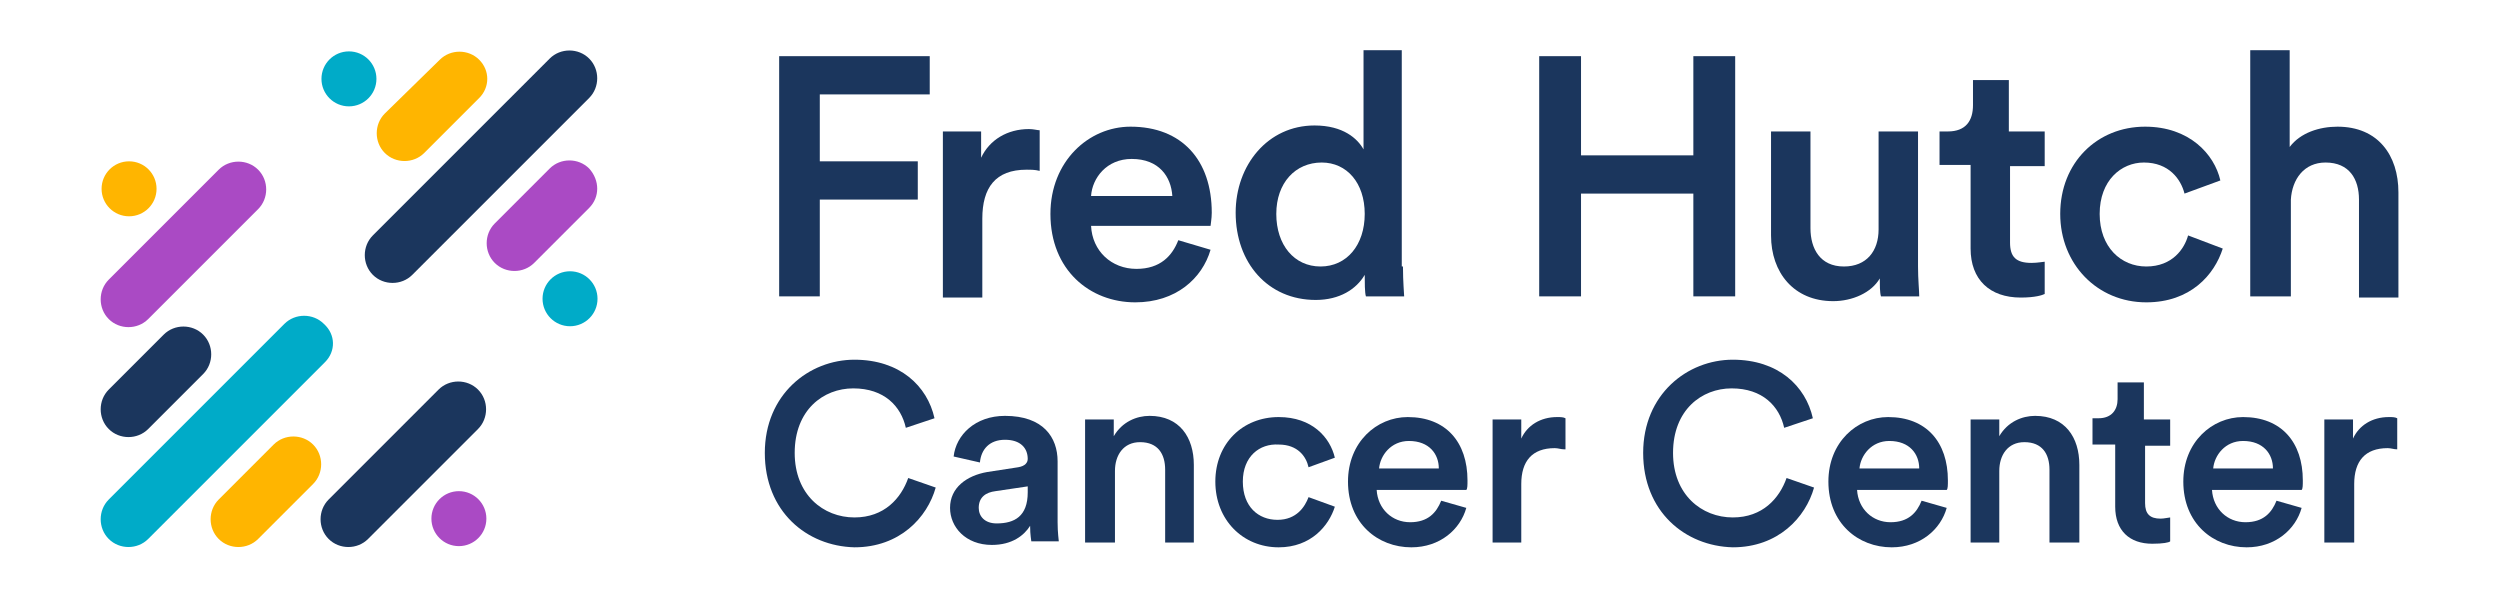
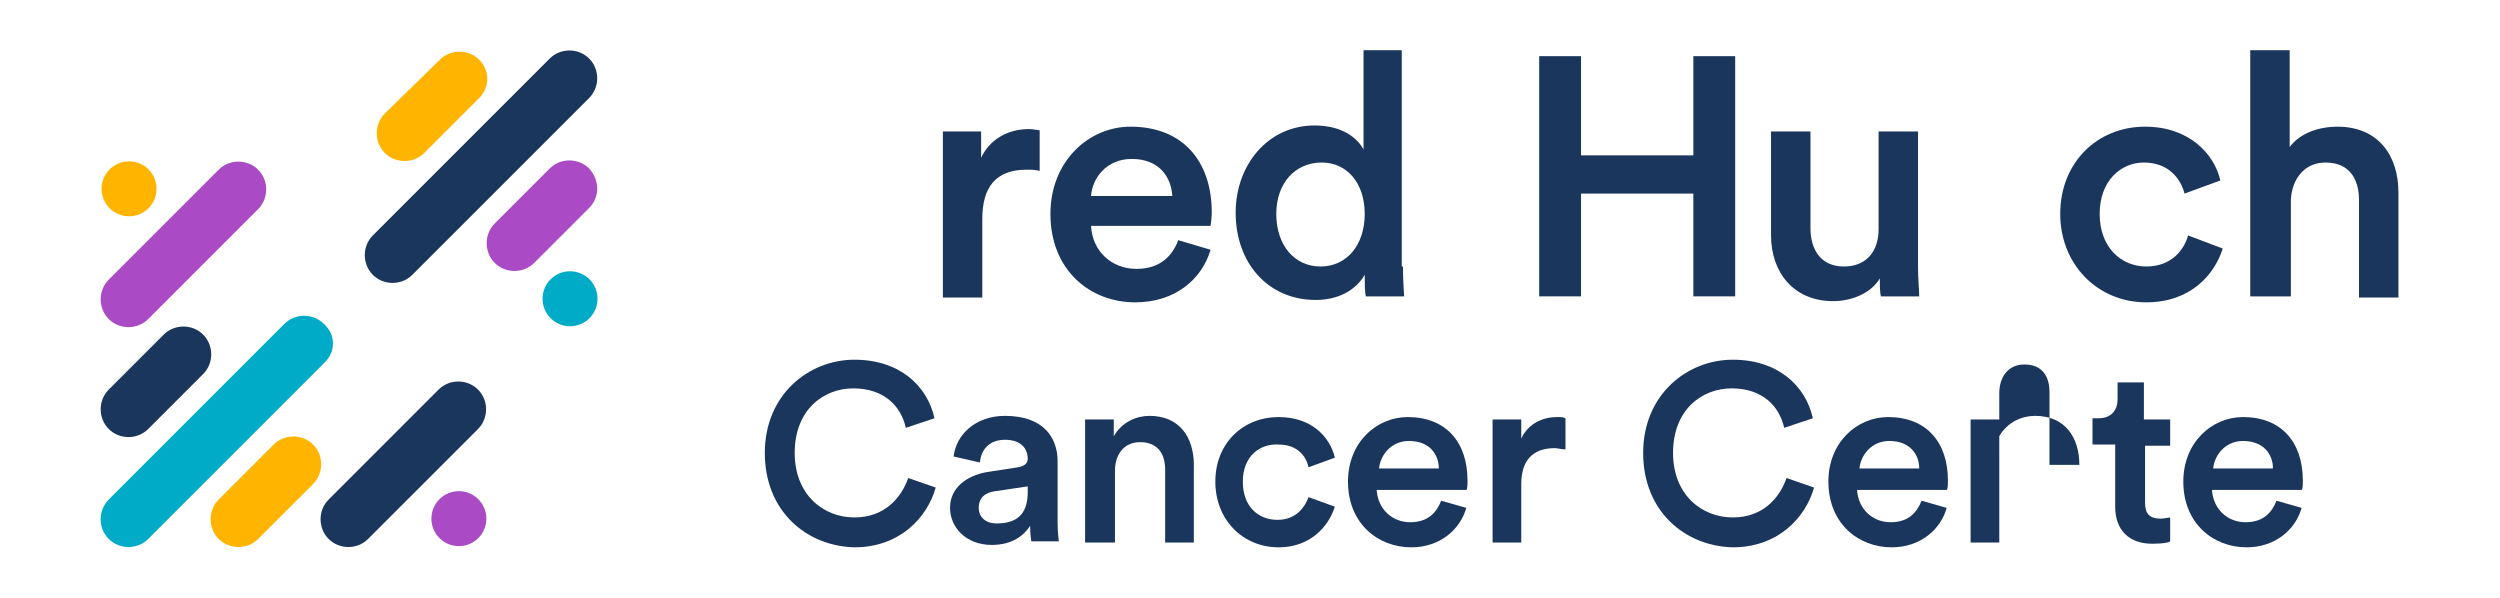
<svg xmlns="http://www.w3.org/2000/svg" version="1.1" id="Layer_1" x="0px" y="0px" viewBox="0 0 209.2 50" style="enable-background:new 0 0 209.2 50;" xml:space="preserve">
  <style type="text/css">
	.st0{fill:#1B365D;}
	.st1{fill:#FFB500;}
	.st2{fill:#AA4AC4;}
	.st3{fill:#00ABC8;}
</style>
  <g>
    <g>
-       <polygon class="st0" points="65.2,24.8 65.2,4.7 77.8,4.7 77.8,7.9 68.6,7.9 68.6,13.5 76.8,13.5 76.8,16.7 68.6,16.7 68.6,24.8     65.2,24.8   " />
      <path class="st0" d="M87,14.3c-0.4-0.1-0.7-0.1-1.1-0.1c-2.6,0-3.7,1.5-3.7,4.1v6.6h-3.3V11h3.2v2.2c0.7-1.5,2.2-2.4,4-2.4    c0.4,0,0.7,0.1,0.9,0.1V14.3L87,14.3z" />
      <path class="st0" d="M98.1,16.4c-0.1-1.6-1.1-3.1-3.4-3.1c-2.1,0-3.3,1.6-3.4,3.1H98.1L98.1,16.4z M101.3,20.9    c-0.7,2.4-2.9,4.4-6.3,4.4c-3.8,0-7.1-2.7-7.1-7.4c0-4.4,3.2-7.3,6.7-7.3c4.3,0,6.8,2.8,6.8,7.2c0,0.5-0.1,1-0.1,1.1H91.3    c0.1,2.1,1.7,3.6,3.8,3.6c2,0,3-1.1,3.5-2.4L101.3,20.9L101.3,20.9z" />
      <path class="st0" d="M110.5,22.3c2.2,0,3.7-1.8,3.7-4.4c0-2.6-1.5-4.3-3.6-4.3c-2.2,0-3.8,1.7-3.8,4.3    C106.8,20.5,108.3,22.3,110.5,22.3L110.5,22.3z M117.4,22.3c0,1.3,0.1,2.3,0.1,2.5h-3.2c-0.1-0.3-0.1-1.2-0.1-1.8    c-0.7,1.2-2.1,2.1-4.1,2.1c-4,0-6.7-3.1-6.7-7.3c0-4,2.7-7.3,6.6-7.3c2.4,0,3.6,1.1,4.1,2V4.2h3.2V22.3L117.4,22.3z" />
      <polygon class="st0" points="141.7,24.8 141.7,16.2 132.3,16.2 132.3,24.8 128.8,24.8 128.8,4.7 132.3,4.7 132.3,13 141.7,13     141.7,4.7 145.2,4.7 145.2,24.8 141.7,24.8   " />
      <path class="st0" d="M153.4,25.2c-3.3,0-5.2-2.4-5.2-5.5V11h3.3v8.1c0,1.7,0.8,3.2,2.8,3.2c1.9,0,2.9-1.3,2.9-3.1V11h3.3v11.3    c0,1.1,0.1,2,0.1,2.5h-3.2c-0.1-0.3-0.1-1-0.1-1.5C156.6,24.5,155,25.2,153.4,25.2L153.4,25.2z" />
-       <path class="st0" d="M168.2,11h2.9v2.9h-2.9v6.4c0,1.2,0.5,1.7,1.8,1.7c0.5,0,1-0.1,1.1-0.1v2.7c-0.2,0.1-0.8,0.3-2,0.3    c-2.6,0-4.2-1.5-4.2-4.1v-7h-2.6V11h0.7c1.5,0,2.1-0.9,2.1-2.2V6.7h3V11L168.2,11z" />
      <path class="st0" d="M175.7,17.9c0,2.8,1.8,4.4,3.9,4.4c2.2,0,3.2-1.5,3.5-2.6l2.9,1.1c-0.7,2.2-2.7,4.5-6.4,4.5    c-4.1,0-7.2-3.2-7.2-7.4c0-4.3,3.1-7.3,7.1-7.3c3.7,0,5.8,2.3,6.3,4.5l-3,1.1c-0.3-1.2-1.3-2.6-3.4-2.6    C177.5,13.6,175.7,15.1,175.7,17.9L175.7,17.9z" />
      <path class="st0" d="M191.6,24.8h-3.3V4.2h3.3v8.1c0.9-1.2,2.5-1.7,4-1.7c3.4,0,5.1,2.4,5.1,5.5v8.8h-3.3v-8.2    c0-1.7-0.8-3.1-2.8-3.1c-1.8,0-2.8,1.4-2.9,3.1V24.8L191.6,24.8z" />
      <path class="st0" d="M64,37.9c0-4.9,3.7-7.8,7.5-7.8c3.8,0,6.1,2.2,6.7,4.9l-2.4,0.8c-0.4-1.8-1.8-3.3-4.4-3.3    c-2.5,0-4.9,1.8-4.9,5.4c0,3.5,2.4,5.4,5,5.4c2.5,0,3.9-1.6,4.5-3.3l2.3,0.8c-0.7,2.5-3,5-6.8,5C67.5,45.7,64,42.8,64,37.9    L64,37.9z" />
      <path class="st0" d="M86,41.2v-0.5l-2.7,0.4c-0.8,0.1-1.4,0.5-1.4,1.4c0,0.7,0.5,1.3,1.5,1.3C84.9,43.8,86,43.2,86,41.2L86,41.2z     M82.6,39.5l2.6-0.4c0.6-0.1,0.8-0.4,0.8-0.7c0-0.9-0.6-1.6-1.9-1.6c-1.3,0-2,0.8-2.1,1.9l-2.2-0.5c0.2-1.8,1.8-3.4,4.3-3.4    c3.2,0,4.4,1.8,4.4,3.8v5.1c0,0.9,0.1,1.5,0.1,1.6h-2.3c0-0.1-0.1-0.5-0.1-1.3c-0.5,0.8-1.5,1.6-3.2,1.6c-2.2,0-3.5-1.5-3.5-3.1    C79.5,40.8,80.9,39.8,82.6,39.5L82.6,39.5z" />
      <path class="st0" d="M93.3,45.4h-2.5V35.1h2.4v1.4c0.7-1.2,1.9-1.7,3-1.7c2.5,0,3.7,1.8,3.7,4.1v6.5h-2.4v-6.1    c0-1.3-0.6-2.3-2.1-2.3c-1.4,0-2.1,1.1-2.1,2.4V45.4L93.3,45.4z" />
      <path class="st0" d="M104,40.3c0,2.1,1.3,3.2,2.9,3.2c1.6,0,2.3-1.1,2.6-1.9l2.2,0.8c-0.5,1.6-2,3.4-4.7,3.4c-3,0-5.3-2.3-5.3-5.5    c0-3.2,2.3-5.4,5.3-5.4c2.8,0,4.3,1.7,4.7,3.4l-2.2,0.8c-0.2-0.9-0.9-1.9-2.5-1.9C105.4,37.1,104,38.2,104,40.3L104,40.3z" />
      <path class="st0" d="M120.4,39.2c0-1.2-0.8-2.3-2.5-2.3c-1.5,0-2.4,1.2-2.5,2.3H120.4L120.4,39.2z M122.7,42.5    c-0.5,1.8-2.2,3.3-4.6,3.3c-2.8,0-5.3-2-5.3-5.5c0-3.3,2.4-5.4,5-5.4c3.2,0,5,2.1,5,5.3c0,0.4,0,0.7-0.1,0.8h-7.5    c0.1,1.6,1.3,2.7,2.8,2.7c1.5,0,2.2-0.8,2.6-1.8L122.7,42.5L122.7,42.5z" />
      <path class="st0" d="M130.9,37.6c-0.3,0-0.5-0.1-0.8-0.1c-1.9,0-2.8,1.1-2.8,3v4.9h-2.4V35.1h2.4v1.6c0.5-1.1,1.6-1.8,3-1.8    c0.3,0,0.5,0,0.7,0.1V37.6L130.9,37.6z" />
      <path class="st0" d="M137.5,37.9c0-4.9,3.7-7.8,7.5-7.8c3.8,0,6.1,2.2,6.7,4.9l-2.4,0.8c-0.4-1.8-1.8-3.3-4.4-3.3    c-2.5,0-4.9,1.8-4.9,5.4c0,3.5,2.4,5.4,5,5.4c2.5,0,3.9-1.6,4.5-3.3l2.3,0.8c-0.7,2.5-3,5-6.8,5C141,45.7,137.5,42.8,137.5,37.9    L137.5,37.9z" />
      <path class="st0" d="M160.6,39.2c0-1.2-0.8-2.3-2.5-2.3c-1.5,0-2.4,1.2-2.5,2.3H160.6L160.6,39.2z M162.9,42.5    c-0.5,1.8-2.2,3.3-4.6,3.3c-2.8,0-5.3-2-5.3-5.5c0-3.3,2.4-5.4,5-5.4c3.2,0,5,2.1,5,5.3c0,0.4,0,0.7-0.1,0.8h-7.5    c0.1,1.6,1.3,2.7,2.8,2.7c1.5,0,2.2-0.8,2.6-1.8L162.9,42.5L162.9,42.5z" />
-       <path class="st0" d="M167.3,45.4h-2.4V35.1h2.4v1.4c0.7-1.2,1.9-1.7,3-1.7c2.5,0,3.7,1.8,3.7,4.1v6.5h-2.5v-6.1    c0-1.3-0.6-2.3-2.1-2.3c-1.4,0-2.1,1.1-2.1,2.4V45.4L167.3,45.4z" />
+       <path class="st0" d="M167.3,45.4h-2.4V35.1h2.4v1.4c0.7-1.2,1.9-1.7,3-1.7c2.5,0,3.7,1.8,3.7,4.1h-2.5v-6.1    c0-1.3-0.6-2.3-2.1-2.3c-1.4,0-2.1,1.1-2.1,2.4V45.4L167.3,45.4z" />
      <path class="st0" d="M179.5,35.1h2.1v2.2h-2.1v4.8c0,0.9,0.4,1.3,1.3,1.3c0.3,0,0.7-0.1,0.8-0.1v2c-0.1,0.1-0.6,0.2-1.5,0.2    c-1.9,0-3.1-1.1-3.1-3.1v-5.2h-1.9v-2.2h0.5c1.1,0,1.6-0.7,1.6-1.6V32h2.2V35.1L179.5,35.1z" />
      <path class="st0" d="M190.2,39.2c0-1.2-0.8-2.3-2.5-2.3c-1.5,0-2.4,1.2-2.5,2.3H190.2L190.2,39.2z M192.6,42.5    c-0.5,1.8-2.2,3.3-4.6,3.3c-2.8,0-5.3-2-5.3-5.5c0-3.3,2.4-5.4,5-5.4c3.2,0,5,2.1,5,5.3c0,0.4,0,0.7-0.1,0.8h-7.5    c0.1,1.6,1.3,2.7,2.8,2.7c1.5,0,2.2-0.8,2.6-1.8L192.6,42.5L192.6,42.5z" />
-       <path class="st0" d="M200.6,37.6c-0.3,0-0.5-0.1-0.8-0.1c-1.9,0-2.8,1.1-2.8,3v4.9h-2.5V35.1h2.4v1.6c0.5-1.1,1.6-1.8,3-1.8    c0.3,0,0.5,0,0.7,0.1V37.6L200.6,37.6z" />
    </g>
    <g>
      <g>
        <path class="st1" d="M40.1,8.2l-4.6,4.6c-0.9,0.9-2.4,0.9-3.3,0l0,0c-0.9-0.9-0.9-2.4,0-3.3L36.8,5c0.9-0.9,2.4-0.9,3.3,0l0,0     C41,5.9,41,7.3,40.1,8.2z" />
        <path class="st2" d="M49.3,17.4L44.7,22c-0.9,0.9-2.4,0.9-3.3,0l0,0c-0.9-0.9-0.9-2.4,0-3.3l4.6-4.6c0.9-0.9,2.4-0.9,3.3,0l0,0     C50.2,15.1,50.2,16.5,49.3,17.4z" />
        <path class="st0" d="M49.3,8.2L34.5,23c-0.9,0.9-2.4,0.9-3.3,0l0,0c-0.9-0.9-0.9-2.4,0-3.3L46,4.9c0.9-0.9,2.4-0.9,3.3,0v0     C50.2,5.8,50.2,7.3,49.3,8.2z" />
        <path class="st2" d="M21.6,17.5l-9.2,9.2c-0.9,0.9-2.4,0.9-3.3,0l0,0c-0.9-0.9-0.9-2.4,0-3.3l9.2-9.2c0.9-0.9,2.4-0.9,3.3,0l0,0     C22.5,15.1,22.5,16.6,21.6,17.5z" />
        <path class="st0" d="M40,35.9l-9.2,9.2c-0.9,0.9-2.4,0.9-3.3,0l0,0c-0.9-0.9-0.9-2.4,0-3.3l9.2-9.2c0.9-0.9,2.4-0.9,3.3,0l0,0     C40.9,33.5,40.9,35,40,35.9z" />
        <path class="st3" d="M27.2,30.3L12.4,45.1c-0.9,0.9-2.4,0.9-3.3,0l0,0c-0.9-0.9-0.9-2.4,0-3.3l14.7-14.7c0.9-0.9,2.4-0.9,3.3,0     l0,0C28.1,28,28.1,29.4,27.2,30.3z" />
        <circle class="st1" cx="10.8" cy="15.8" r="2.3" />
-         <circle class="st3" cx="29.2" cy="6.6" r="2.3" />
        <circle class="st3" cx="47.7" cy="25" r="2.3" />
        <circle class="st2" cx="38.4" cy="43.4" r="2.3" />
        <path class="st0" d="M17,31.3l-4.6,4.6c-0.9,0.9-2.4,0.9-3.3,0h0c-0.9-0.9-0.9-2.4,0-3.3l4.6-4.6c0.9-0.9,2.4-0.9,3.3,0l0,0     C17.9,28.9,17.9,30.4,17,31.3z" />
        <path class="st1" d="M26.2,40.5l-4.6,4.6c-0.9,0.9-2.4,0.9-3.3,0l0,0c-0.9-0.9-0.9-2.4,0-3.3l4.6-4.6c0.9-0.9,2.4-0.9,3.3,0l0,0     C27.1,38.1,27.1,39.6,26.2,40.5z" />
      </g>
    </g>
  </g>
</svg>